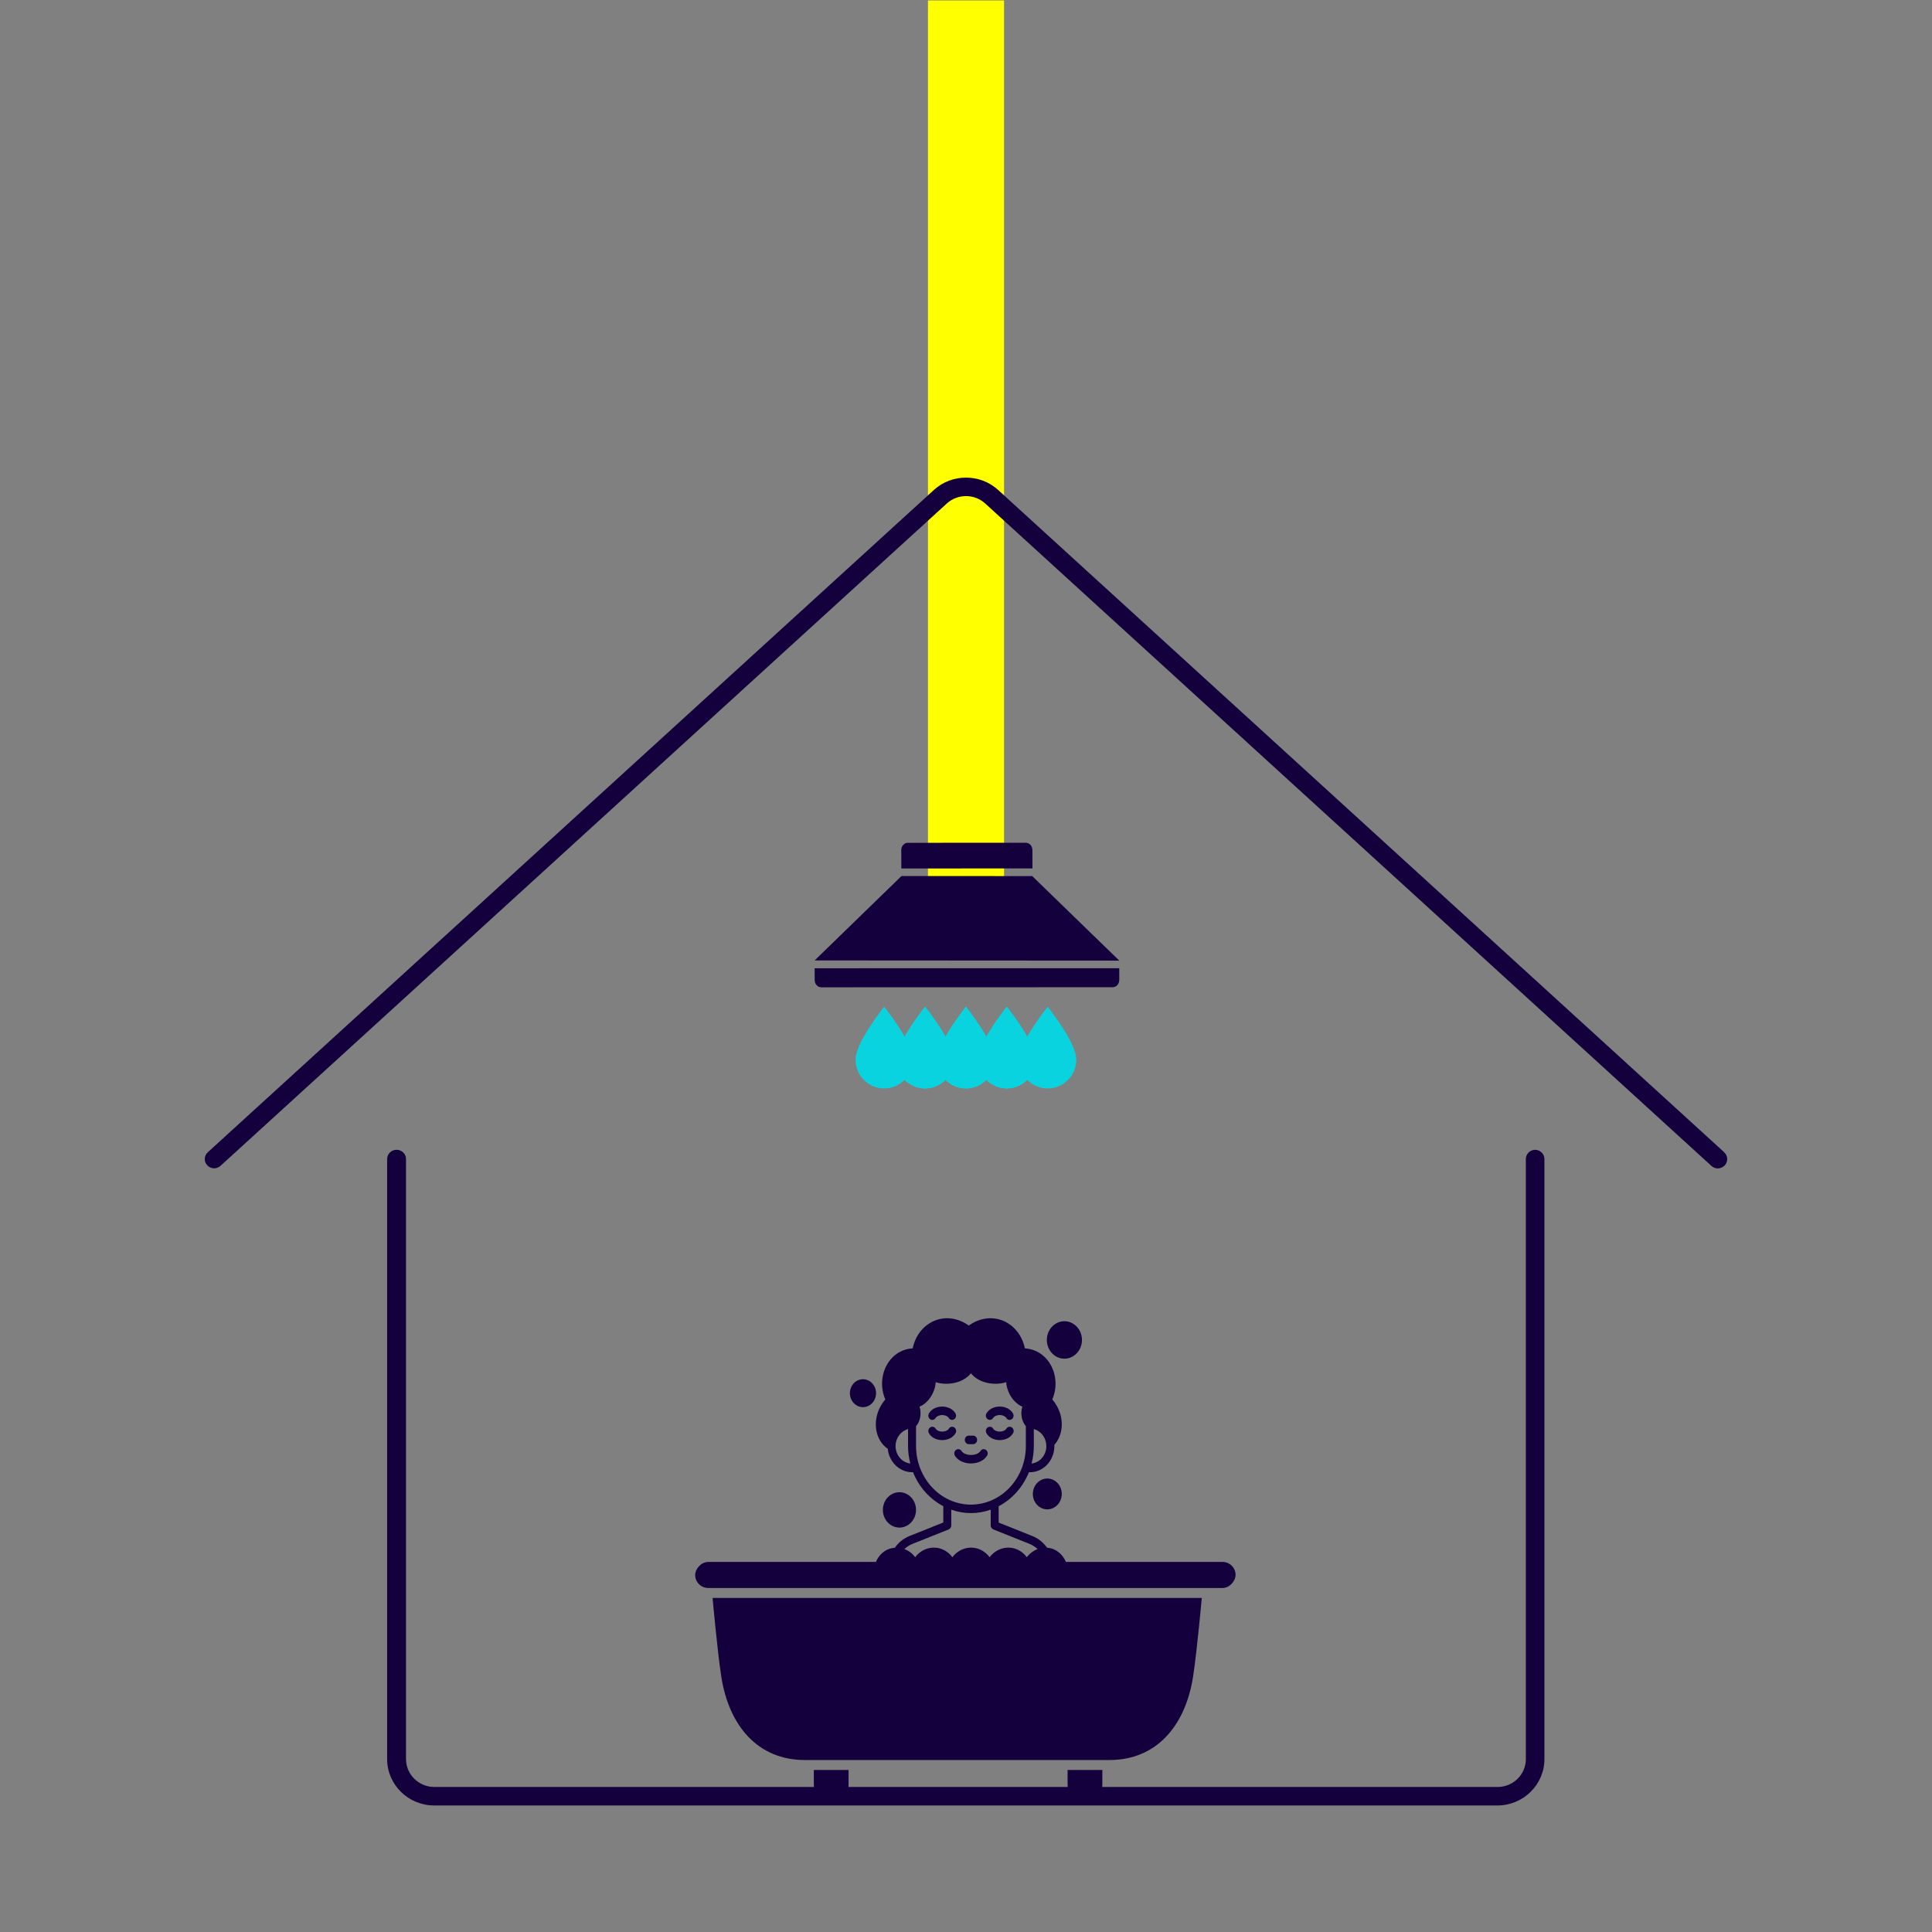
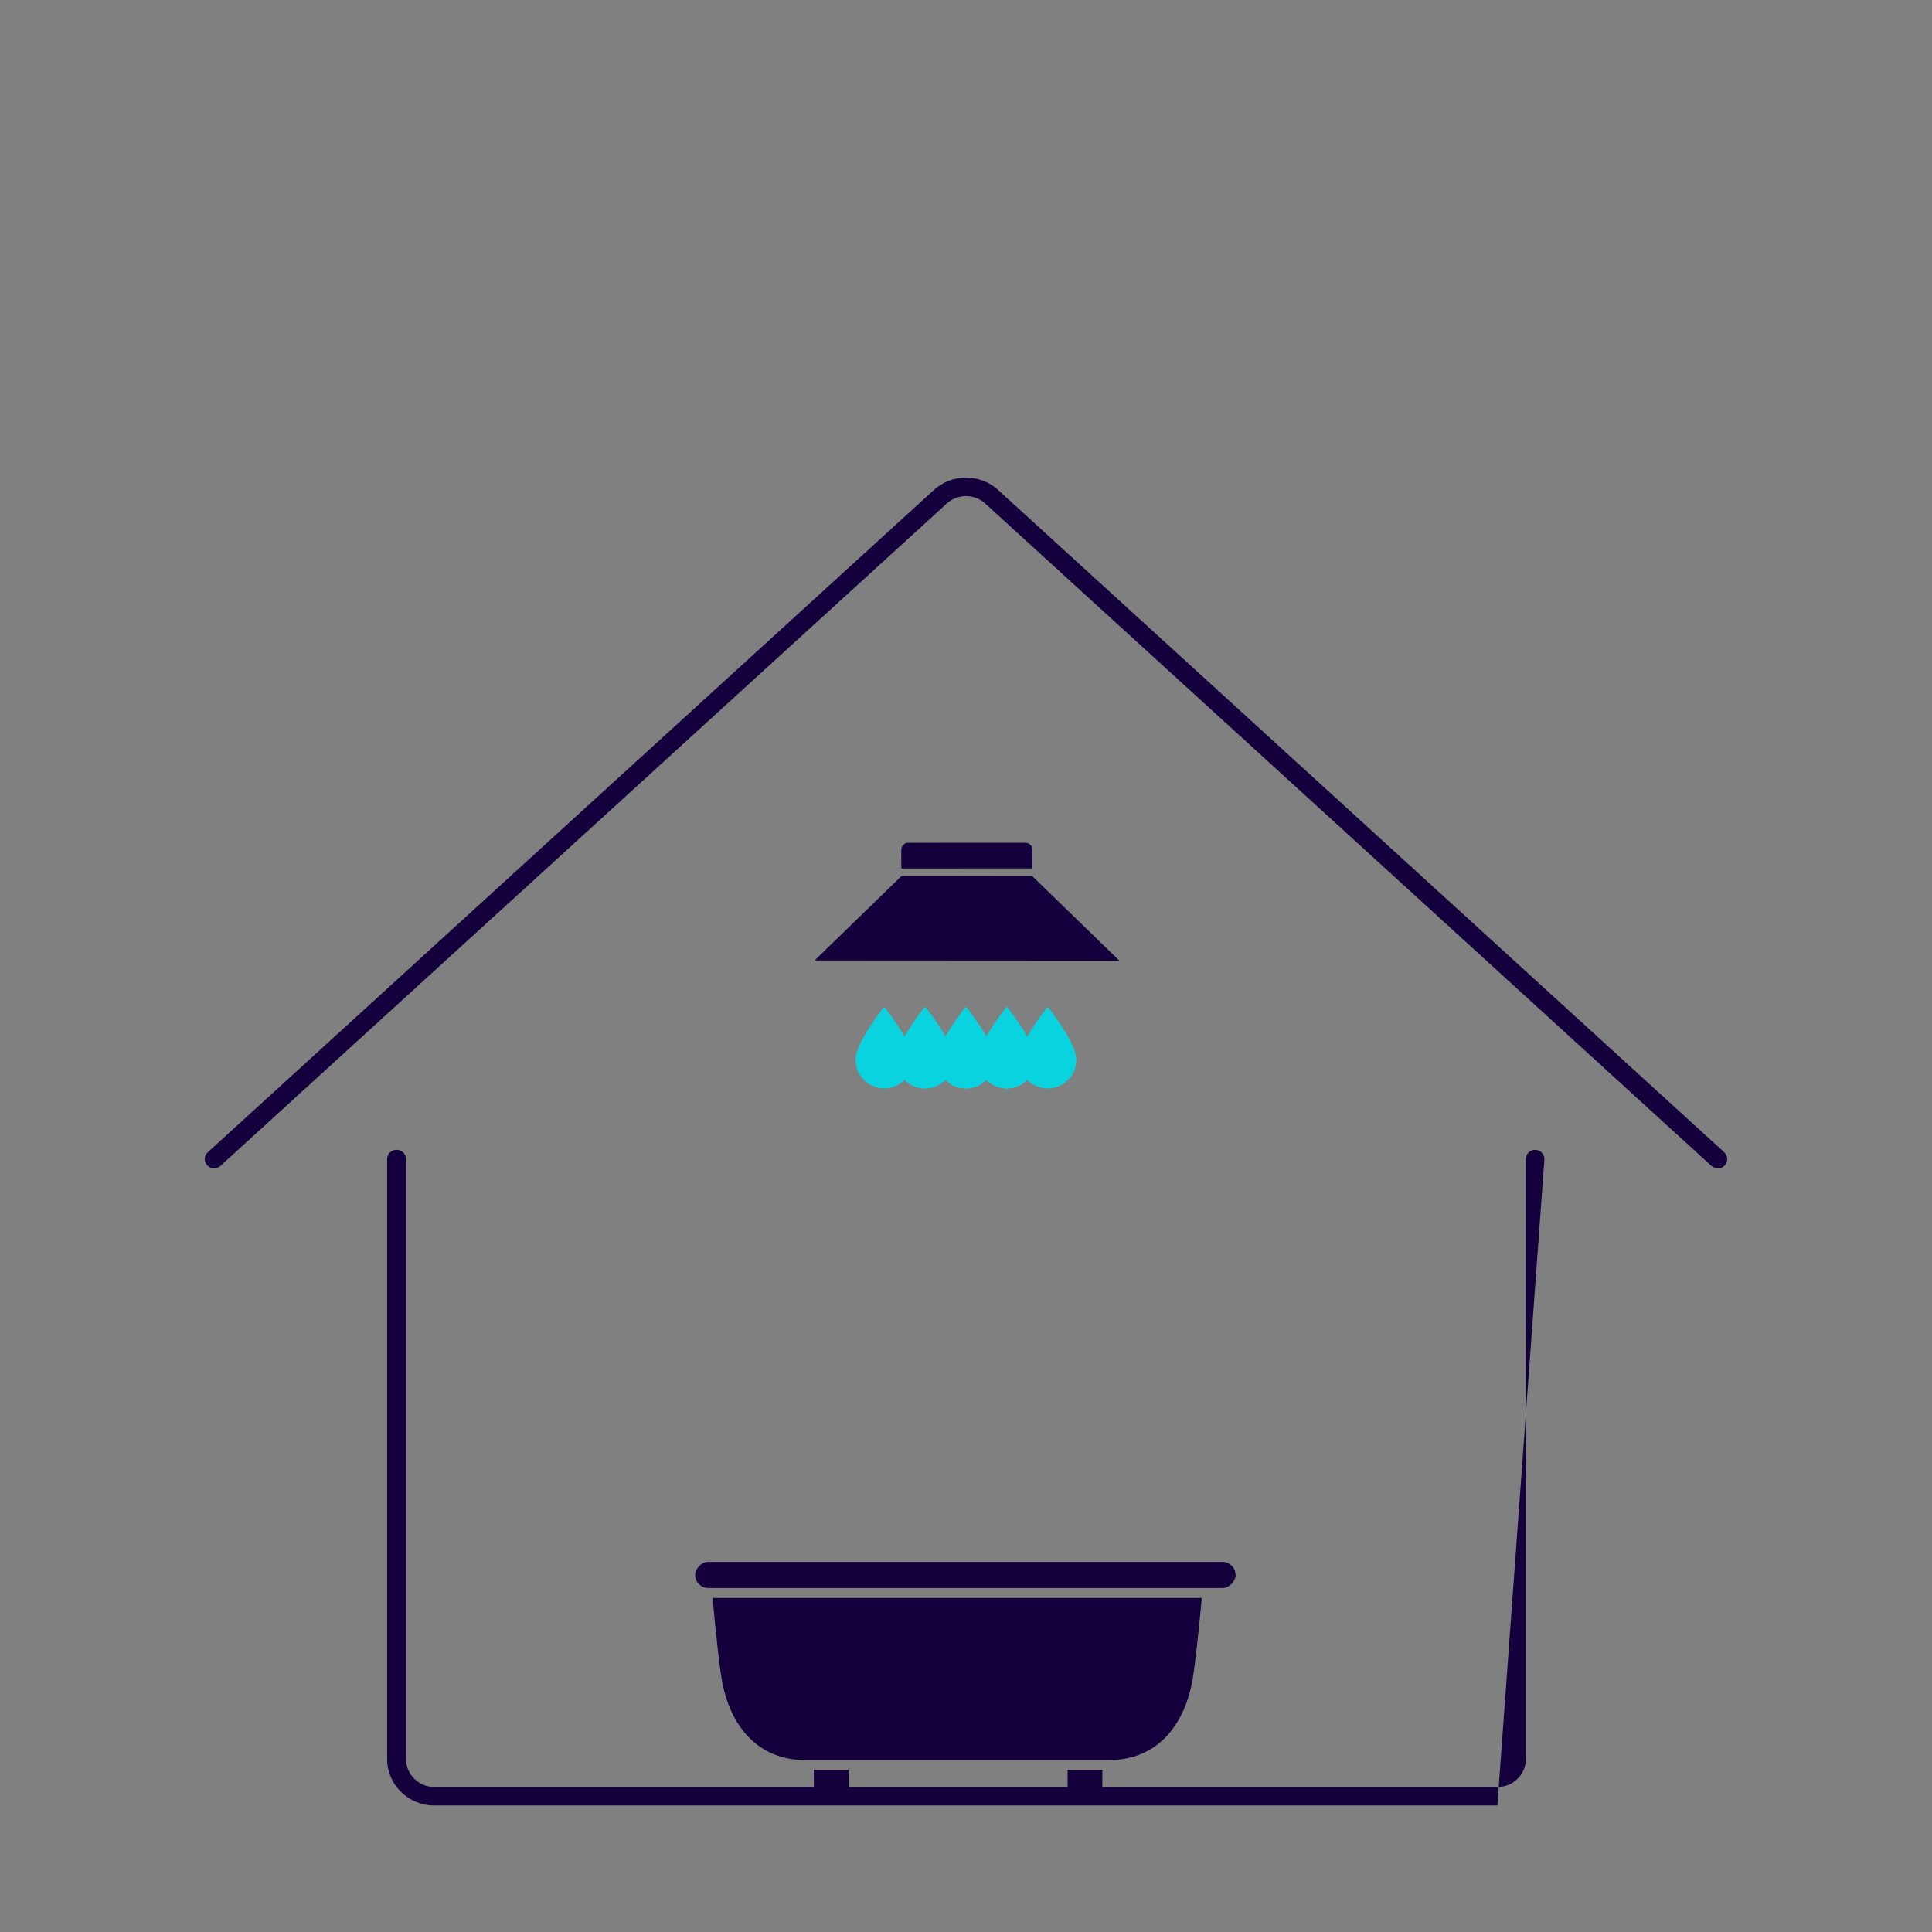
<svg xmlns="http://www.w3.org/2000/svg" width="400px" height="400px" viewBox="0 0 400 400">
  <rect x="0" y="0" width="400" height="400" fill="#808080" stroke="none" />
  <defs />
  <g style="" transform="matrix(0.75, 0, 0, 1.815, 50, -0.815)">
-     <rect x="190" y="1" width="20" height="99.161" fill="yellow" stroke="yellow" style="" />
-   </g>
+     </g>
  <g fill="#0ad3e0" transform="matrix(0.846, 0, 0, 0.846, 115.385, 85.277)">
    <path d="M7 .565c4.667 6.09 7 10.423 7 13a7 7 0 1 1-14 0c0-2.577 2.333-6.91 7-13z" transform="translate(93, 145)">
      <animateTransform attributeName="transform" type="translate" from="93,145" to="93,200" dur="1s" repeatCount="indefinite" />
    </path>
    <path d="M7 .565c4.667 6.09 7 10.423 7 13a7 7 0 1 1-14 0c0-2.577 2.333-6.91 7-13z" transform="translate(83, 145)">
      <animateTransform attributeName="transform" type="translate" from="83,145" to="83,200" dur="1s" begin="0.2s" repeatCount="indefinite" />
    </path>
    <path d="M7 .565c4.667 6.09 7 10.423 7 13a7 7 0 1 1-14 0c0-2.577 2.333-6.91 7-13z" transform="translate(103, 145)">
      <animateTransform attributeName="transform" type="translate" from="103,145" to="103,200" dur="1s" begin="0.4s" repeatCount="indefinite" />
    </path>
    <path d="M7 .565c4.667 6.09 7 10.423 7 13a7 7 0 1 1-14 0c0-2.577 2.333-6.91 7-13z" transform="translate(73, 145)">
      <animateTransform attributeName="transform" type="translate" from="73,145" to="73,200" dur="1s" begin="0.6s" repeatCount="indefinite" />
    </path>
    <path d="M7 .565c4.667 6.09 7 10.423 7 13a7 7 0 1 1-14 0c0-2.577 2.333-6.91 7-13z" transform="translate(113, 145)">
      <animateTransform attributeName="transform" type="translate" from="113,145" to="113,200" dur="1s" begin="0.8s" repeatCount="indefinite" />
    </path>
    <path d="M7 .565c4.667 6.09 7 10.423 7 13a7 7 0 1 1-14 0c0-2.577 2.333-6.91 7-13z" transform="translate(93, 145)">
      <animateTransform attributeName="transform" type="translate" from="93,145" to="93,200" dur="1s" begin="1s" repeatCount="indefinite" />
    </path>
    <path d="M7 .565c4.667 6.09 7 10.423 7 13a7 7 0 1 1-14 0c0-2.577 2.333-6.91 7-13z" transform="translate(83, 145)">
      <animateTransform attributeName="transform" type="translate" from="83,145" to="83,200" dur="1s" begin="1.2s" repeatCount="indefinite" />
    </path>
    <path d="M7 .565c4.667 6.09 7 10.423 7 13a7 7 0 1 1-14 0c0-2.577 2.333-6.91 7-13z" transform="translate(103, 145)">
      <animateTransform attributeName="transform" type="translate" from="103,145" to="103,200" dur="1s" begin="1.4s" repeatCount="indefinite" />
    </path>
  </g>
  <g transform="matrix(0.474, 0, 0, 0.474, 105.195, 157.416)" style="">
    <path d="M 531.2 171.203 L 213.979 -118.148 C 206.131 -125.263 193.895 -125.263 186.047 -118.148 L -131.174 171.203 C -132.837 172.742 -132.97 175.306 -131.374 176.908 C -129.844 178.575 -127.251 178.639 -125.588 177.101 L 191.634 -112.186 C 196.355 -116.481 203.671 -116.481 208.392 -112.186 L 525.614 177.165 C 526.412 177.87 527.41 178.254 528.407 178.254 C 529.405 178.254 530.602 177.806 531.4 176.972 C 532.929 175.306 532.863 172.742 531.2 171.267 L 531.2 171.203 Z" fill="#14003C" />
-     <path d="M 448.669 170.114 C 446.408 170.114 444.546 171.909 444.546 174.152 L 444.546 436.26 C 444.546 442.991 439.026 448.439 432.176 448.439 L 261.661 448.439 L 138.364 448.439 L -32.217 448.439 C -39.001 448.439 -44.587 442.991 -44.587 436.26 L -44.587 174.152 C -44.587 171.909 -46.449 170.114 -48.71 170.114 C -50.972 170.114 -52.834 171.909 -52.834 174.152 L -52.834 436.26 C -52.834 447.414 -43.59 456.516 -32.284 456.516 L 432.11 456.516 C 443.415 456.516 452.659 447.414 452.659 436.26 L 452.659 174.152 C 452.659 171.909 450.797 170.114 448.536 170.114 L 448.669 170.114 Z" fill="#14003C" />
+     <path d="M 448.669 170.114 C 446.408 170.114 444.546 171.909 444.546 174.152 L 444.546 436.26 C 444.546 442.991 439.026 448.439 432.176 448.439 L 261.661 448.439 L 138.364 448.439 L -32.217 448.439 C -39.001 448.439 -44.587 442.991 -44.587 436.26 L -44.587 174.152 C -44.587 171.909 -46.449 170.114 -48.71 170.114 C -50.972 170.114 -52.834 171.909 -52.834 174.152 L -52.834 436.26 C -52.834 447.414 -43.59 456.516 -32.284 456.516 L 432.11 456.516 L 452.659 174.152 C 452.659 171.909 450.797 170.114 448.536 170.114 L 448.669 170.114 Z" fill="#14003C" />
  </g>
  <g transform="matrix(0.613, -0.011, 0.011, 0.613, -3.376, -22.156)" style="transform-origin: 203.376px 211.765px;">
-     <path d="M 151.961 228.551 L 151.89 232.476 C 151.854 233.875 152.851 235.018 154.127 235.031 L 252.451 236.767 C 253.728 236.78 254.722 235.671 254.733 234.316 L 254.803 230.392 L 151.961 228.551 Z" fill="#14003C" style="" />
    <path d="M 184.18 186.763 C 182.969 186.731 181.933 187.815 181.921 189.169 L 181.83 195.39 L 226.104 196.165 L 226.196 189.944 C 226.208 188.589 225.253 187.472 223.976 187.459 L 184.18 186.763 Z" fill="#14003C" style="" />
    <path d="M 181.837 197.942 L 152.002 225.912 L 254.862 227.824 L 225.979 198.755 L 181.837 197.942 Z" fill="#14003C" style="" />
  </g>
  <g transform="matrix(1.214, 0, 0, 1.214, -42.879, -80.396)">
    <g clip-path="url(#clip0_154_45)" transform="matrix(0.36, 0, 0, 0.36, 153.879, 289.761)" style="">
      <path fill-rule="evenodd" clip-rule="evenodd" d="M239.988 136.051C239.988 136.051 237.775 160.884 235.882 173.196C232.223 196.991 218.248 212.83 196.357 212.83H51.874C29.983 212.83 16.004 196.995 12.346 173.196C10.456 160.888 8.243 136.051 8.243 136.051H239.988Z" fill="#14003C" />
      <path d="M192.879 217.547V224.502C192.879 228.651 189.555 232 185.419 232H183.898C179.762 232 176.423 228.651 176.423 224.502V217.547H192.875H192.879ZM72.659 217.547V224.502C72.659 228.651 69.339 232 65.203 232H63.667C59.53 232 56.207 228.651 56.207 224.502V217.547H72.659Z" fill="#14003C" />
      <path d="M249.854 119H6.15C2.755 119 0 122.406 0 125.17C0 128.575 2.751 131.339 6.15 131.339H249.854C253.249 131.339 256.004 127.933 256.004 125.17C256.004 121.764 253.252 119 249.854 119Z" fill="#14003C" />
    </g>
-     <path d="M 211.465 321.005 C 211.465 322.455 212.571 323.636 213.932 323.636 C 215.291 323.636 216.398 322.455 216.398 321.005 C 216.398 319.555 215.291 318.375 213.932 318.375 C 212.571 318.375 211.465 319.555 211.465 321.005 Z M 216.847 297.937 C 218.499 297.937 219.842 296.505 219.842 294.743 C 219.842 292.982 218.499 291.549 216.847 291.549 C 215.195 291.549 213.853 292.982 213.853 294.743 C 213.853 296.505 215.195 297.937 216.847 297.937 Z M 182.495 301.443 C 181.265 301.443 180.265 302.51 180.265 303.823 C 180.265 305.135 181.265 306.202 182.495 306.202 C 183.726 306.202 184.726 305.135 184.726 303.823 C 184.726 302.51 183.726 301.443 182.495 301.443 Z M 191.541 323.726 C 191.541 322.065 190.278 320.711 188.715 320.711 C 187.154 320.711 185.89 322.06 185.89 323.726 C 185.89 325.392 187.154 326.741 188.715 326.741 C 190.271 326.741 191.541 325.392 191.541 323.726 Z M 199.863 311.788 C 199.863 311.386 200.166 311.062 200.543 311.062 L 201.284 311.062 C 201.66 311.062 201.964 311.386 201.964 311.788 C 201.964 312.189 201.66 312.513 201.284 312.513 L 200.543 312.513 C 200.166 312.513 199.863 312.189 199.863 311.788 Z M 203.543 307.287 C 203.947 306.562 204.818 306.106 205.812 306.106 C 206.808 306.106 207.678 306.556 208.082 307.287 C 208.273 307.628 208.166 308.072 207.846 308.276 C 207.739 308.342 207.616 308.378 207.503 308.378 C 207.273 308.378 207.043 308.251 206.919 308.024 C 206.791 307.79 206.368 307.551 205.818 307.551 C 205.267 307.551 204.846 307.79 204.712 308.024 C 204.52 308.366 204.104 308.48 203.784 308.276 C 203.464 308.072 203.358 307.628 203.548 307.281 M 193.733 307.287 C 194.137 306.556 195.008 306.106 196.003 306.106 C 196.997 306.106 197.868 306.556 198.273 307.287 C 198.464 307.628 198.357 308.072 198.037 308.276 C 197.716 308.48 197.3 308.366 197.11 308.024 C 196.98 307.79 196.559 307.551 196.003 307.551 C 195.447 307.551 195.031 307.79 194.901 308.024 C 194.772 308.251 194.548 308.378 194.317 308.378 C 194.086 308.378 194.081 308.347 193.974 308.276 C 193.654 308.072 193.547 307.628 193.739 307.287 M 208.088 310.643 C 207.684 311.368 206.813 311.824 205.818 311.824 C 204.824 311.824 203.953 311.374 203.548 310.643 C 203.358 310.301 203.464 309.852 203.784 309.649 C 204.11 309.444 204.52 309.558 204.717 309.9 C 204.846 310.134 205.267 310.373 205.824 310.373 C 206.38 310.373 206.796 310.134 206.931 309.9 C 207.122 309.558 207.537 309.444 207.863 309.649 C 208.183 309.852 208.289 310.295 208.099 310.643 M 198.278 310.643 C 197.873 311.368 197.003 311.824 196.008 311.824 C 195.014 311.824 194.143 311.374 193.739 310.643 C 193.547 310.301 193.654 309.852 193.974 309.649 C 194.3 309.444 194.71 309.558 194.907 309.9 C 195.036 310.134 195.458 310.373 196.014 310.373 C 196.571 310.373 196.986 310.134 197.121 309.9 C 197.312 309.558 197.728 309.444 198.053 309.649 C 198.374 309.852 198.481 310.295 198.289 310.643 M 203.65 314.484 C 203.16 315.299 202.11 315.803 200.913 315.803 C 199.717 315.803 198.665 315.299 198.177 314.484 C 197.975 314.149 198.069 313.7 198.385 313.484 C 198.699 313.268 199.121 313.369 199.323 313.705 C 199.508 314.017 200.086 314.359 200.918 314.359 C 201.75 314.359 202.323 314.023 202.515 313.705 C 202.717 313.369 203.138 313.268 203.452 313.484 C 203.767 313.7 203.857 314.149 203.655 314.484 M 211.252 315.815 C 211.493 314.862 211.633 313.867 211.633 312.836 L 211.633 309.942 C 212.729 310.236 213.589 311.213 213.74 312.453 C 213.757 312.579 213.768 312.711 213.768 312.849 C 213.768 314.395 212.661 315.66 211.252 315.821 M 200.913 322.827 C 195.75 322.827 191.546 318.344 191.546 312.836 L 191.546 309.444 C 192.227 308.684 192.53 307.347 192.143 306.119 C 192.822 305.837 193.458 305.309 193.952 304.596 C 194.508 303.805 194.834 302.87 194.901 301.953 C 196.109 302.319 197.547 302.306 198.767 301.882 C 199.655 301.575 200.379 301.078 200.908 300.431 C 201.436 301.078 202.16 301.575 203.049 301.882 C 204.273 302.306 205.712 302.319 206.919 301.953 C 206.987 302.87 207.318 303.805 207.869 304.596 C 208.369 305.309 208.998 305.837 209.678 306.119 C 209.29 307.341 209.594 308.677 210.273 309.444 L 210.273 312.836 C 210.273 318.344 206.071 322.827 200.908 322.827 M 204.717 327.052 L 210.936 329.54 C 211.437 329.743 211.881 330.042 212.273 330.414 C 211.566 330.684 210.931 331.151 210.442 331.793 C 209.745 330.863 208.729 330.27 207.605 330.174 C 206.24 330.06 204.942 330.677 204.093 331.793 C 203.397 330.863 202.379 330.27 201.256 330.174 C 199.89 330.06 198.593 330.677 197.745 331.793 C 197.048 330.863 196.031 330.27 194.907 330.174 C 193.536 330.06 192.244 330.677 191.395 331.793 C 190.913 331.151 190.283 330.677 189.564 330.408 C 189.952 330.042 190.395 329.737 190.89 329.54 L 197.115 327.052 C 197.379 326.945 197.554 326.675 197.554 326.375 L 197.554 323.69 C 198.609 324.062 199.739 324.272 200.913 324.272 C 202.087 324.272 203.217 324.062 204.279 323.684 L 204.279 326.368 C 204.279 326.669 204.458 326.945 204.717 327.046 M 188.053 312.849 C 188.053 311.447 188.962 310.271 190.182 309.942 L 190.182 312.836 C 190.182 313.867 190.323 314.862 190.564 315.815 C 189.165 315.653 188.058 314.4 188.053 312.842 M 184.743 309.99 C 184.952 311.404 185.681 312.609 186.721 313.298 C 186.94 315.539 188.715 317.296 190.862 317.296 C 193.007 317.296 190.968 317.277 191.024 317.277 C 192.031 319.818 193.879 321.88 196.193 323.096 L 196.193 325.877 L 190.406 328.19 C 189.412 328.592 188.564 329.281 187.923 330.18 C 187.558 330.21 187.199 330.289 186.845 330.427 C 185.355 331.007 184.35 332.608 184.35 334.406 L 184.35 335.172 C 184.35 335.574 184.653 335.898 185.03 335.898 L 216.785 335.898 C 217.162 335.898 217.465 335.574 217.465 335.172 L 217.465 334.43 C 217.465 332.386 216.179 330.63 214.409 330.252 C 214.257 330.223 214.105 330.199 213.953 330.18 C 213.932 330.18 213.915 330.18 213.892 330.18 C 213.252 329.287 212.409 328.592 211.413 328.196 L 205.633 325.883 L 205.633 323.103 C 207.942 321.892 209.791 319.825 210.796 317.289 C 210.852 317.289 210.903 317.308 210.959 317.308 C 213.262 317.308 215.133 315.312 215.133 312.861 C 215.133 310.409 215.122 312.723 215.116 312.65 C 215.898 311.794 216.364 310.589 216.398 309.282 C 216.437 307.701 215.864 306.16 214.78 304.884 C 215.589 303.05 215.51 300.814 214.537 299.046 C 213.594 297.332 212.004 296.308 210.105 296.175 C 209.656 294.03 208.33 292.316 206.475 291.508 C 204.56 290.674 202.374 290.974 200.543 292.292 C 198.699 290.974 196.514 290.674 194.598 291.508 C 192.744 292.31 191.424 294.03 190.973 296.17 C 189.081 296.302 187.485 297.326 186.546 299.041 C 185.574 300.808 185.496 303.044 186.306 304.884 C 185.047 306.364 184.484 308.204 184.749 310.002" fill="#14003C" style="" />
  </g>
</svg>